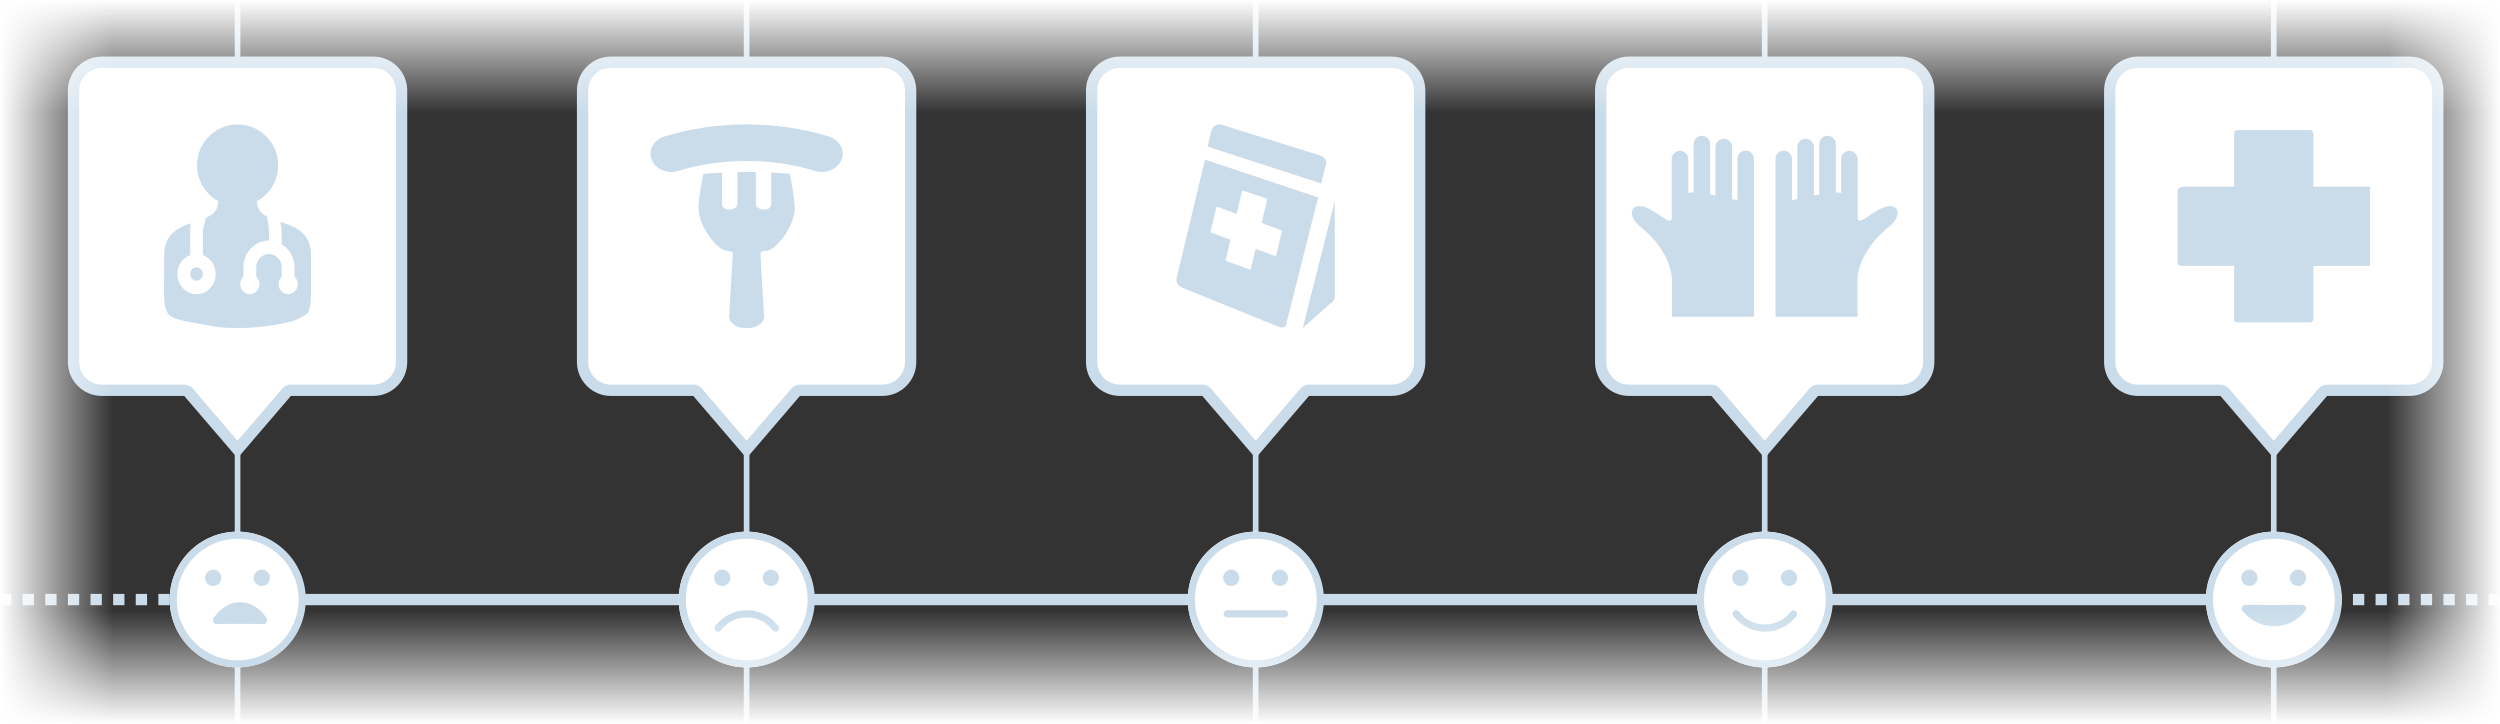
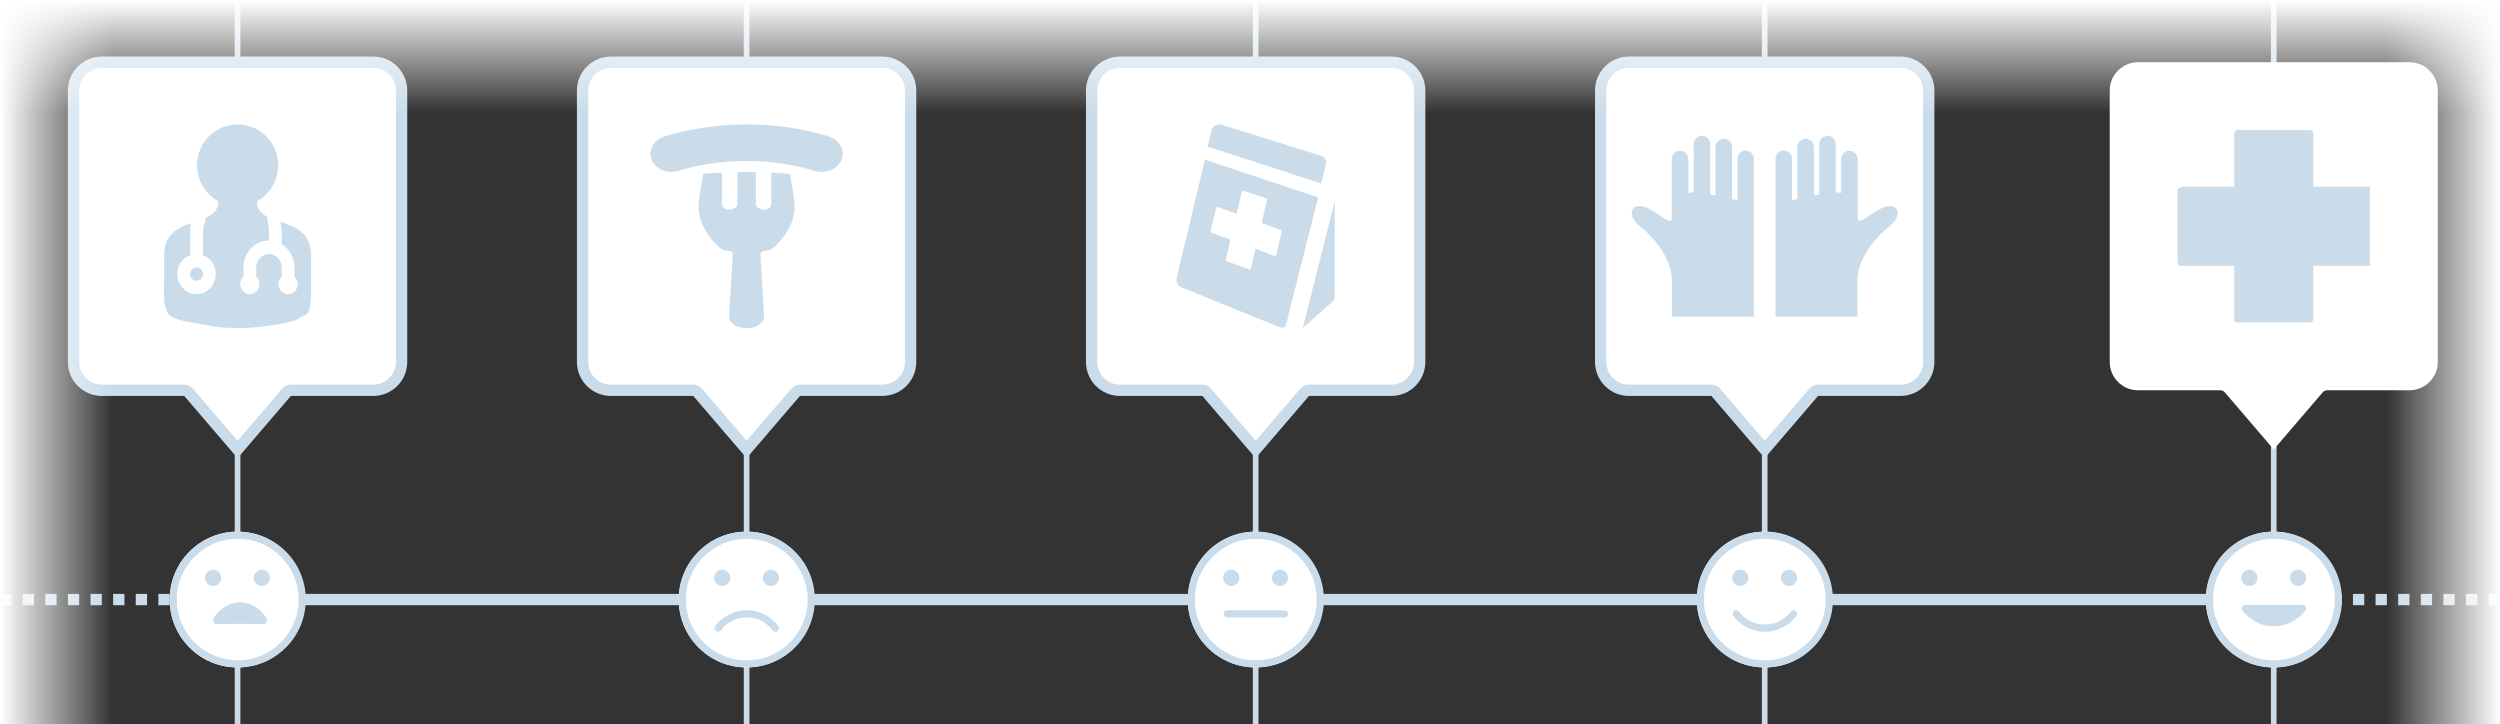
<svg xmlns="http://www.w3.org/2000/svg" width="442px" height="128px" viewBox="0 0 442 128" xml:space="preserve">
  <rect x="0" y="0" width="442" height="128" fill="#333333" stroke="none" />
  <rect x="36" y="105" fill-rule="evenodd" clip-rule="evenodd" fill="#CADCEA" width="370" height="2" />
  <line fill="none" stroke="#CADCEA" stroke-width="2" stroke-miterlimit="10" stroke-dasharray="2,2" x1="38" y1="106" x2="-2" y2="106" />
  <line fill="none" stroke="#CADCEA" stroke-width="2" stroke-miterlimit="10" stroke-dasharray="2,2" x1="442" y1="106" x2="402" y2="106" />
  <rect x="41.5" fill-rule="evenodd" clip-rule="evenodd" fill="#CADCEA" width="1" height="128" />
  <rect x="131.5" fill-rule="evenodd" clip-rule="evenodd" fill="#CADCEA" width="1" height="128" />
  <rect x="221.5" fill-rule="evenodd" clip-rule="evenodd" fill="#CADCEA" width="1" height="128" />
  <rect x="311.5" fill-rule="evenodd" clip-rule="evenodd" fill="#CADCEA" width="1" height="128" />
  <rect x="401.5" fill-rule="evenodd" clip-rule="evenodd" fill="#CADCEA" width="1" height="128" />
  <g>
    <g>
      <path fill-rule="evenodd" clip-rule="evenodd" fill="#FFFFFF" d="M393.331,69.349c-0.19-0.222-0.467-0.349-0.759-0.349H378    c-2.757,0-5-2.243-5-5V16c0-2.757,2.243-5,5-5h48c2.757,0,5,2.243,5,5v48c0,2.757-2.243,5-5,5h-14.571    c-0.292,0-0.569,0.127-0.759,0.349L402,79.463L393.331,69.349z" />
-       <path fill="#CADCEA" d="M426,12c2.206,0,4,1.794,4,4v48c0,2.206-1.794,4-4,4h-14.571c-0.584,0-1.139,0.255-1.519,0.698L402,77.927    l-7.91-9.229c-0.38-0.443-0.935-0.698-1.519-0.698H378c-2.206,0-4-1.794-4-4V16c0-2.206,1.794-4,4-4H426 M426,10h-48    c-3.31,0-6,2.69-6,6v48c0,3.31,2.69,6,6,6h14.571L402,81l9.429-11H426c3.31,0,6-2.69,6-6V16C432,12.69,429.31,10,426,10L426,10z" />
    </g>
    <path fill="#CADCEA" d="M418.85,33H409v-9.4c0-0.33-0.27-0.6-0.6-0.6h-12.8c-0.33,0-0.6,0.27-0.6,0.6V33h-8.88   c-0.33,0-1.12,0.27-1.12,0.6v12.8c0,0.33,0.27,0.6,0.6,0.6h9.4v9.57c0,0.33,0.27,0.43,0.6,0.43h12.8c0.33,0,0.6-0.27,0.6-0.6V47   h9.85c0.33,0,0.15-0.27,0.15-0.6V33.6C419,33.27,419.18,33,418.85,33z" />
  </g>
  <g>
    <g>
      <path fill-rule="evenodd" clip-rule="evenodd" fill="#FFFFFF" d="M213.331,69.349c-0.19-0.222-0.467-0.349-0.759-0.349H198    c-2.757,0-5-2.243-5-5V16c0-2.757,2.243-5,5-5h48c2.757,0,5,2.243,5,5v48c0,2.757-2.243,5-5,5h-14.571    c-0.292,0-0.569,0.127-0.759,0.349L222,79.463L213.331,69.349z" />
      <path fill="#CADCEA" d="M246,12c2.206,0,4,1.794,4,4v48c0,2.206-1.794,4-4,4h-14.571c-0.584,0-1.139,0.255-1.519,0.698L222,77.927    l-7.91-9.229c-0.38-0.443-0.935-0.698-1.519-0.698H198c-2.206,0-4-1.794-4-4V16c0-2.206,1.794-4,4-4H246 M246,10h-48    c-3.31,0-6,2.69-6,6v48c0,3.31,2.69,6,6,6h14.571L222,81l9.429-11H246c3.31,0,6-2.69,6-6V16C252,12.69,249.31,10,246,10L246,10z" />
    </g>
    <path fill-rule="evenodd" clip-rule="evenodd" fill="#CADCEA" d="M234.5,28.75v-0.03c-0.01-0.09-0.03-0.17-0.06-0.25l-0.03-0.08   l-0.08-0.18l-0.03-0.05c-0.04-0.07-0.08-0.13-0.13-0.19c-0.17-0.2-0.4-0.36-0.67-0.45l-17.49-5.46l-0.05-0.01l-0.05-0.02l-0.1-0.01   L215.68,22h-0.17l-0.11,0.01l-0.17,0.03l-0.1,0.03l-0.16,0.06l-0.09,0.05l-0.14,0.09l-0.09,0.07l-0.11,0.1l-0.09,0.1l-0.08,0.12   l-0.07,0.12l-0.06,0.14L214.2,23l-0.01,0.05l-0.02,0.05l-0.66,2.82l20.08,6.52L234.5,28.75z M213.04,28.22l-5.01,20.93v0.03   l-0.02,0.15L208,49.47l0.01,0.13l0.02,0.15l0.03,0.12l0.04,0.14l0.06,0.12l0.07,0.12l0.08,0.11l0.09,0.11l0.1,0.09l0.12,0.09   l0.11,0.07l0.14,0.07l0.03,0.02l17.18,6.98l0.06,0.02c0.15,0.05,0.31,0.09,0.47,0.09h0.02c0.13,0,0.25-0.02,0.38-0.06l0.12-0.04   l0.16-0.06l5.76-22.84L213.04,28.22z M226.55,40.72c0.07,0.02,0.1,0.09,0.09,0.15l-1.02,4.31c-0.01,0.04-0.04,0.07-0.07,0.08   c-0.03,0.02-0.07,0.03-0.11,0.01L221.98,44l-0.84,3.57c-0.01,0.04-0.04,0.07-0.07,0.08l-0.06,0.02l-0.05-0.01l-4.17-1.52   c-0.07-0.02-0.1-0.09-0.09-0.16l0.85-3.6l-3.44-1.26c-0.02,0-0.04-0.02-0.06-0.04c-0.02-0.03-0.04-0.07-0.03-0.11l1.02-4.31   c0.01-0.04,0.04-0.07,0.07-0.09c0.04-0.02,0.08-0.02,0.12,0l3.4,1.25l0.95-4.01v-0.04c0.03-0.06,0.1-0.09,0.17-0.07l4.2,1.4   c0.06,0.03,0.1,0.1,0.09,0.16l-0.99,4.17L226.55,40.72z M235.99,52.22V35.56L230.32,58l4.9-4.36   C235.75,53.37,236.05,52.81,235.99,52.22z" />
  </g>
  <g>
    <g>
      <path fill-rule="evenodd" clip-rule="evenodd" fill="#FFFFFF" d="M33.331,69.349C33.141,69.127,32.863,69,32.571,69H18    c-2.757,0-5-2.243-5-5V16c0-2.757,2.243-5,5-5h48c2.757,0,5,2.243,5,5v48c0,2.757-2.243,5-5,5H51.429    c-0.292,0-0.569,0.127-0.759,0.349L42,79.463L33.331,69.349z" />
      <path fill="#CADCEA" d="M66,12c2.206,0,4,1.794,4,4v48c0,2.206-1.794,4-4,4H51.429c-0.584,0-1.139,0.255-1.519,0.698L42,77.927    l-7.91-9.229C33.71,68.255,33.155,68,32.571,68H18c-2.206,0-4-1.794-4-4V16c0-2.206,1.794-4,4-4H66 M66,10H18c-3.31,0-6,2.69-6,6    v48c0,3.31,2.69,6,6,6h14.571L42,81l9.429-11H66c3.31,0,6-2.69,6-6V16C72,12.69,69.31,10,66,10L66,10z" />
    </g>
    <path fill-rule="evenodd" clip-rule="evenodd" fill="#CADCEA" d="M38.39,57.82c1.19,0.12,2.4,0.18,3.62,0.18   c3.2,0,6.87-0.47,9.67-1.22c0.99-0.26,1.86-0.92,2.57-1.25C54.8,55.28,55,53.02,55,51.61v-3.98v-1v-1.45c0-0.37-0.03-0.7-0.07-1.03   c-0.04-0.29-0.1-0.58-0.17-0.84c-0.22-0.75-0.57-1.35-1-1.84c-0.54-0.6-1.2-1.03-1.92-1.38c-0.72-0.35-1.49-0.61-2.25-0.86   l0.06,0.65c0.06,0.26,0.1,0.55,0.13,0.87l0.04,0.77v0.88l-0.01,0.79c0.7,0.42,1.24,0.99,1.65,1.73c0.41,0.73,0.61,1.51,0.61,2.35   v1.64c0.37,0.36,0.57,0.8,0.57,1.32c0,0.49-0.17,0.91-0.5,1.25c-0.33,0.35-0.73,0.52-1.2,0.52c-0.47,0-0.87-0.17-1.2-0.52   c-0.32-0.34-0.49-0.76-0.49-1.25c0-0.52,0.19-0.96,0.56-1.32v-1.64c0-0.64-0.22-1.2-0.67-1.66c-0.44-0.47-0.97-0.7-1.58-0.7   c-0.62,0-1.14,0.23-1.59,0.7c-0.45,0.46-0.67,1.02-0.67,1.66v1.64c0.37,0.36,0.56,0.8,0.56,1.32c0,0.49-0.16,0.91-0.49,1.25   c-0.33,0.35-0.73,0.52-1.2,0.52c-0.47,0-0.87-0.17-1.2-0.52c-0.33-0.34-0.49-0.76-0.49-1.25c0-0.52,0.19-0.96,0.56-1.32v-1.64   c0-1.3,0.44-2.42,1.32-3.34c0.89-0.93,1.95-1.39,3.2-1.39v-1.18c0-0.76-0.11-2.2-0.32-2.64l-0.02-0.41   c-1.06-0.56-1.79-1.33-1.79-2.73c1.4-0.76,2.52-1.98,3.16-3.46c0.36-0.83,0.56-1.73,0.58-2.69l0.02-0.2c0-0.88-0.16-1.71-0.44-2.48   C47.74,23.98,45.11,22,42.01,22c-1.32,0-2.56,0.37-3.62,1c-1.29,0.75-2.31,1.9-2.93,3.27c-0.4,0.91-0.63,1.9-0.63,2.96   c0,0.64,0.09,1.27,0.25,1.87c0.1,0.37,0.23,0.73,0.38,1.08c0.29,0.63,0.66,1.21,1.1,1.72c0.57,0.68,1.26,1.26,2.04,1.68   c0,1.18-0.53,1.91-1.32,2.45c-0.28,0.18-0.58,0.34-0.91,0.49c-0.09,0.43-0.16,0.84-0.28,1.18c-0.16,0.46-0.21,0.9-0.21,1.66v3.75   c0.67,0.24,1.21,0.68,1.63,1.29c0.42,0.62,0.62,1.3,0.62,2.05c0,0.99-0.32,1.83-0.98,2.51c-0.66,0.7-1.46,1.04-2.4,1.04   s-1.74-0.34-2.4-1.04c-0.66-0.68-0.99-1.52-0.99-2.51c0-0.75,0.21-1.43,0.62-2.05c0.41-0.61,0.95-1.05,1.64-1.29v-3.75   c-0.01-0.56,0.02-1.2,0.11-1.89c-0.4,0.14-0.8,0.28-1.19,0.45c-1.9,0.83-3.52,2.16-3.52,5.26v2.45c0,0-0.02,2.48-0.02,3.98   c0,1.49,0.06,2.98,0.77,3.92c0.48,0.64,1.83,0.97,2.77,1.23L38.39,57.82z M35.88,48.45c0-0.32-0.11-0.59-0.34-0.83   c-0.22-0.23-0.49-0.35-0.79-0.35c-0.31,0-0.57,0.12-0.79,0.35c-0.23,0.24-0.34,0.51-0.34,0.83c0,0.32,0.11,0.6,0.34,0.83   c0.22,0.24,0.48,0.35,0.79,0.35c0.3,0,0.57-0.11,0.79-0.35C35.77,49.05,35.88,48.77,35.88,48.45z" />
  </g>
  <g>
    <g>
      <path fill-rule="evenodd" clip-rule="evenodd" fill="#FFFFFF" d="M123.331,69.349c-0.19-0.222-0.467-0.349-0.759-0.349H108    c-2.757,0-5-2.243-5-5V16c0-2.757,2.243-5,5-5h48c2.757,0,5,2.243,5,5v48c0,2.757-2.243,5-5,5h-14.571    c-0.292,0-0.569,0.127-0.759,0.349L132,79.463L123.331,69.349z" />
      <path fill="#CADCEA" d="M156,12c2.206,0,4,1.794,4,4v48c0,2.206-1.794,4-4,4h-14.571c-0.584,0-1.139,0.255-1.519,0.698L132,77.927    l-7.91-9.229c-0.38-0.443-0.935-0.698-1.519-0.698H108c-2.206,0-4-1.794-4-4V16c0-2.206,1.794-4,4-4H156 M156,10h-48    c-3.31,0-6,2.69-6,6v48c0,3.31,2.69,6,6,6h14.571L132,81l9.429-11H156c3.31,0,6-2.69,6-6V16C162,12.69,159.31,10,156,10L156,10z" />
    </g>
    <path fill="#CADCEA" d="M136.35,30.52v5.49c0,0.7-0.5,1.04-1.28,1.04c-0.71,0-1.44-0.42-1.44-0.92v-5.71   c-0.54-0.01-1.08-0.02-1.62-0.02c-0.55,0-1.1,0.01-1.64,0.02v5.71c0,0.5-0.73,0.92-1.44,0.92c-0.78,0-1.28-0.34-1.28-1.04v-5.49   c-1.11,0.05-2.21,0.12-3.29,0.22c-0.4,1.94-0.82,4.36-0.86,5.93c-0.06,2.85,2.41,6.29,4.08,7.36c0.94,0.6,1.97,0,1.97,0.99   l-0.64,10.89c-0.01,0.55,0.28,1.08,0.82,1.48c0.54,0.39,1.27,0.61,2.04,0.61h0.46c0.77,0,1.5-0.22,2.04-0.61   c0.54-0.4,0.83-0.93,0.82-1.48l-0.64-10.89c0-0.99,1.03-0.39,1.97-0.99c1.67-1.07,4.14-4.51,4.08-7.36   c-0.04-1.57-0.46-3.99-0.86-5.93C138.56,30.64,137.46,30.57,136.35,30.52z" />
    <path fill="#CADCEA" d="M146.53,24.13C142.09,22.76,137.17,22,132,22s-10.09,0.76-14.53,2.13c-1.93,0.6-2.94,2.45-2.25,4.13   c0.69,1.68,2.82,2.55,4.76,1.95c3.61-1.12,7.69-1.75,12.02-1.75s8.41,0.63,12.02,1.75c1.94,0.6,4.07-0.27,4.76-1.95   C149.47,26.58,148.46,24.73,146.53,24.13z" />
  </g>
  <g>
    <g>
      <path fill-rule="evenodd" clip-rule="evenodd" fill="#FFFFFF" d="M303.331,69.349c-0.19-0.222-0.467-0.349-0.759-0.349H288    c-2.757,0-5-2.243-5-5V16c0-2.757,2.243-5,5-5h48c2.757,0,5,2.243,5,5v48c0,2.757-2.243,5-5,5h-14.571    c-0.292,0-0.569,0.127-0.759,0.349L312,79.463L303.331,69.349z" />
      <path fill="#CADCEA" d="M336,12c2.206,0,4,1.794,4,4v48c0,2.206-1.794,4-4,4h-14.571c-0.584,0-1.139,0.255-1.519,0.698L312,77.927    l-7.91-9.229c-0.38-0.443-0.935-0.698-1.519-0.698H288c-2.206,0-4-1.794-4-4V16c0-2.206,1.794-4,4-4H336 M336,10h-48    c-3.31,0-6,2.69-6,6v48c0,3.31,2.69,6,6,6h14.571L312,81l9.429-11H336c3.31,0,6-2.69,6-6V16C342,12.69,339.31,10,336,10L336,10z" />
    </g>
    <g>
      <path fill="#CADCEA" d="M308.63,26.62c-0.81,0-1.46,0.66-1.46,1.48v7.3c-0.3-0.07-0.61-0.14-0.94-0.21v-9.18    c0-0.82-0.66-1.48-1.47-1.48c-0.81,0-1.46,0.66-1.46,1.48v8.57l-0.94-0.2v-8.9c0-0.82-0.66-1.48-1.46-1.48    c-0.82,0-1.47,0.66-1.47,1.48v8.54c-0.33,0-0.64,0.03-0.94,0.08v-5.97c0-0.81-0.66-1.47-1.46-1.47c-0.81,0-1.47,0.66-1.47,1.47    v10.5c-0.17,1.43-2.72-1.46-4.95-2.08c-2.37-0.65-2.96,1.62-0.65,3.48c3.92,3.14,5.64,6.89,5.64,9.5V56h14.49V28.1    C310.09,27.28,309.44,26.62,308.63,26.62z" />
    </g>
    <g>
      <path fill="#CADCEA" d="M315.37,26.62c0.81,0,1.46,0.66,1.46,1.48v7.3c0.3-0.07,0.61-0.14,0.94-0.21v-9.18    c0-0.82,0.66-1.48,1.47-1.48c0.81,0,1.46,0.66,1.46,1.48v8.57l0.94-0.2v-8.9c0-0.82,0.66-1.48,1.46-1.48    c0.82,0,1.47,0.66,1.47,1.48v8.54c0.33,0,0.64,0.03,0.94,0.08v-5.97c0-0.81,0.66-1.47,1.46-1.47c0.81,0,1.47,0.66,1.47,1.47v10.5    c0.17,1.43,2.72-1.46,4.95-2.08c2.37-0.65,2.96,1.62,0.65,3.48c-3.92,3.14-5.64,6.89-5.64,9.5V56h-14.49V28.1    C313.91,27.28,314.56,26.62,315.37,26.62z" />
    </g>
  </g>
  <g>
    <path fill-rule="evenodd" clip-rule="evenodd" fill="#FFFFFF" d="M390,106c0-6.63,5.36-12,11.96-12c6.61,0,11.97,5.37,11.97,12   s-5.36,12-11.97,12C395.36,118,390,112.63,390,106z" />
    <path fill-rule="evenodd" clip-rule="evenodd" fill="#CADCEA" d="M406.51,109.09c0.41-0.34,0.77-0.72,1.09-1.14   c0.1-0.14,0.14-0.29,0.12-0.47c-0.03-0.17-0.11-0.31-0.25-0.42c-0.14-0.1-0.29-0.14-0.47-0.12c-0.17,0.03-9.94,0-10.04,0   c-0.07,0-0.13,0.01-0.2,0.03c-0.06,0.02-0.12,0.05-0.18,0.09c-0.14,0.11-0.22,0.25-0.25,0.42c-0.02,0.18,0.02,0.33,0.12,0.47   c0.32,0.42,0.69,0.8,1.1,1.14c0.4,0.34,0.85,0.64,1.31,0.87c0.5,0.26,1.01,0.45,1.54,0.58c0.52,0.12,1.07,0.19,1.63,0.19   c0.55,0,1.1-0.07,1.63-0.19c0.53-0.13,1.04-0.32,1.53-0.58C405.67,109.73,406.1,109.43,406.51,109.09z" />
    <path fill-rule="evenodd" clip-rule="evenodd" fill="#CADCEA" d="M396.25,102.16c0-0.8,0.64-1.44,1.44-1.44   c0.79,0,1.43,0.64,1.43,1.44c0,0.8-0.64,1.44-1.43,1.44C396.89,103.6,396.25,102.96,396.25,102.16z" />
    <path fill-rule="evenodd" clip-rule="evenodd" fill="#CADCEA" d="M404.86,102.16c0-0.8,0.65-1.44,1.44-1.44s1.43,0.64,1.43,1.44   c0,0.8-0.64,1.44-1.43,1.44S404.86,102.96,404.86,102.16z" />
    <path fill-rule="evenodd" clip-rule="evenodd" fill="#CADCEA" d="M411.94,101.83c-0.56-1.3-1.33-2.44-2.3-3.42   c-0.97-0.97-2.12-1.74-3.42-2.31c-1.31-0.56-2.71-0.84-4.19-0.84s-2.88,0.28-4.18,0.84c-1.31,0.57-2.45,1.34-3.43,2.31   c-0.98,0.98-1.75,2.12-2.31,3.42c-0.57,1.3-0.85,2.7-0.85,4.18c0,1.48,0.28,2.87,0.85,4.17c0.56,1.31,1.33,2.45,2.31,3.42   c0.98,0.97,2.12,1.74,3.43,2.3c1.3,0.56,2.7,0.84,4.18,0.84s2.88-0.28,4.19-0.84c1.3-0.56,2.45-1.33,3.42-2.3   c0.97-0.97,1.74-2.11,2.3-3.42c0.57-1.3,0.85-2.69,0.85-4.17C412.79,104.53,412.51,103.13,411.94,101.83z M413.83,108.36   c-0.16,0.78-0.38,1.52-0.68,2.24c-0.3,0.71-0.66,1.4-1.1,2.06c-0.44,0.66-0.94,1.26-1.51,1.82c-0.57,0.57-1.18,1.08-1.84,1.52   c-0.65,0.43-1.34,0.81-2.06,1.1c-0.72,0.3-1.47,0.52-2.25,0.68c-0.77,0.14-1.56,0.22-2.36,0.22c-0.81,0-1.6-0.08-2.37-0.22   c-0.77-0.16-1.51-0.38-2.24-0.68c-0.72-0.29-1.41-0.67-2.06-1.1c-0.66-0.44-1.27-0.95-1.84-1.52c-0.57-0.56-1.07-1.16-1.51-1.82   c-0.43-0.66-0.8-1.35-1.1-2.06c-0.31-0.72-0.53-1.46-0.68-2.24c-0.16-0.77-0.23-1.56-0.23-2.35c0-0.81,0.07-1.6,0.23-2.37   c0.15-0.77,0.37-1.51,0.68-2.23c0.3-0.72,0.67-1.41,1.1-2.06c0.44-0.66,0.94-1.27,1.51-1.83c0.57-0.57,1.18-1.07,1.84-1.51   c0.65-0.44,1.34-0.8,2.06-1.1c0.73-0.3,1.47-0.53,2.24-0.68c0.77-0.16,1.56-0.23,2.37-0.23c0.8,0,1.59,0.07,2.36,0.23   c0.78,0.15,1.53,0.38,2.25,0.68c0.72,0.3,1.41,0.66,2.06,1.1c0.66,0.44,1.27,0.94,1.84,1.51c0.57,0.56,1.07,1.17,1.51,1.83   c0.44,0.65,0.8,1.34,1.1,2.06c0.3,0.72,0.52,1.46,0.68,2.23c0.15,0.77,0.23,1.56,0.23,2.37   C414.06,106.8,413.98,107.59,413.83,108.36z" />
  </g>
  <g>
    <path fill-rule="evenodd" clip-rule="evenodd" fill="#FFFFFF" d="M300,106c0-6.63,5.36-12,11.96-12c6.61,0,11.97,5.37,11.97,12   s-5.36,12-11.97,12C305.36,118,300,112.63,300,106z" />
    <path fill-rule="evenodd" clip-rule="evenodd" fill="#CADCEA" d="M321.94,101.83c-0.56-1.3-1.33-2.44-2.3-3.42   c-0.97-0.97-2.12-1.74-3.42-2.31c-1.31-0.56-2.71-0.84-4.19-0.84s-2.88,0.28-4.18,0.84c-1.31,0.57-2.45,1.34-3.43,2.31   c-0.98,0.98-1.75,2.12-2.31,3.42c-0.57,1.3-0.85,2.7-0.85,4.18c0,1.48,0.28,2.87,0.85,4.17c0.56,1.31,1.33,2.45,2.31,3.42   c0.98,0.97,2.12,1.74,3.43,2.3c1.3,0.56,2.7,0.84,4.18,0.84s2.88-0.28,4.19-0.84c1.3-0.56,2.45-1.33,3.42-2.3   c0.97-0.97,1.74-2.11,2.3-3.42c0.57-1.3,0.85-2.69,0.85-4.17C322.79,104.53,322.51,103.13,321.94,101.83z M323.83,108.36   c-0.16,0.78-0.38,1.52-0.68,2.24c-0.3,0.71-0.66,1.4-1.1,2.06c-0.44,0.66-0.94,1.26-1.51,1.82c-0.57,0.57-1.18,1.08-1.84,1.52   c-0.65,0.43-1.34,0.81-2.06,1.1c-0.72,0.3-1.47,0.52-2.25,0.68c-0.77,0.14-1.56,0.22-2.36,0.22c-0.81,0-1.6-0.08-2.37-0.22   c-0.77-0.16-1.51-0.38-2.24-0.68c-0.72-0.29-1.41-0.67-2.06-1.1c-0.66-0.44-1.27-0.95-1.84-1.52c-0.57-0.56-1.07-1.16-1.51-1.82   c-0.43-0.66-0.8-1.35-1.1-2.06c-0.31-0.72-0.53-1.46-0.68-2.24c-0.16-0.77-0.23-1.56-0.23-2.35c0-0.81,0.07-1.6,0.23-2.37   c0.15-0.77,0.37-1.51,0.68-2.23c0.3-0.72,0.67-1.41,1.1-2.06c0.44-0.66,0.94-1.27,1.51-1.83c0.57-0.57,1.18-1.07,1.84-1.51   c0.65-0.44,1.34-0.8,2.06-1.1c0.73-0.3,1.47-0.53,2.24-0.68c0.77-0.16,1.56-0.23,2.37-0.23c0.8,0,1.59,0.07,2.36,0.23   c0.78,0.15,1.53,0.38,2.25,0.68c0.72,0.3,1.41,0.66,2.06,1.1c0.66,0.44,1.27,0.94,1.84,1.51c0.57,0.56,1.07,1.17,1.51,1.83   c0.44,0.65,0.8,1.34,1.1,2.06c0.3,0.72,0.52,1.46,0.68,2.23c0.15,0.77,0.23,1.56,0.23,2.37   C324.06,106.8,323.98,107.59,323.83,108.36z" />
    <path fill-rule="evenodd" clip-rule="evenodd" fill="#CADCEA" d="M316.51,110.05c0.41-0.34,0.77-0.72,1.09-1.14   c0.1-0.14,0.14-0.29,0.12-0.47c-0.03-0.17-0.11-0.31-0.25-0.42c-0.14-0.1-0.29-0.14-0.47-0.12c-0.17,0.03-0.31,0.11-0.41,0.25   c-0.27,0.36-0.57,0.68-0.92,0.97c-0.34,0.28-0.7,0.52-1.09,0.71s-0.8,0.34-1.22,0.44c-0.43,0.1-0.88,0.14-1.33,0.14   c-0.45,0-0.89-0.04-1.32-0.14s-0.84-0.25-1.23-0.44c-0.4-0.19-0.76-0.43-1.1-0.71c-0.33-0.29-0.64-0.61-0.91-0.97   c-0.06-0.09-0.13-0.15-0.23-0.19c-0.09-0.04-0.18-0.06-0.28-0.06c-0.07,0-0.13,0.01-0.2,0.03c-0.06,0.02-0.12,0.05-0.18,0.09   c-0.14,0.11-0.22,0.25-0.25,0.42c-0.02,0.18,0.02,0.33,0.12,0.47c0.32,0.42,0.69,0.8,1.1,1.14c0.4,0.34,0.85,0.64,1.31,0.87   c0.5,0.26,1.01,0.45,1.54,0.58c0.52,0.12,1.07,0.19,1.63,0.19c0.55,0,1.1-0.07,1.63-0.19c0.53-0.13,1.04-0.32,1.53-0.58   C315.67,110.69,316.1,110.39,316.51,110.05z" />
    <path fill-rule="evenodd" clip-rule="evenodd" fill="#CADCEA" d="M306.25,102.16c0-0.8,0.64-1.44,1.44-1.44   c0.79,0,1.43,0.64,1.43,1.44c0,0.8-0.64,1.44-1.43,1.44C306.89,103.6,306.25,102.96,306.25,102.16z" />
    <path fill-rule="evenodd" clip-rule="evenodd" fill="#CADCEA" d="M314.86,102.16c0-0.8,0.65-1.44,1.44-1.44s1.43,0.64,1.43,1.44   c0,0.8-0.64,1.44-1.43,1.44S314.86,102.96,314.86,102.16z" />
  </g>
  <g>
    <path fill-rule="evenodd" clip-rule="evenodd" fill="#FFFFFF" d="M210,106c0-6.63,5.36-12,11.96-12c6.61,0,11.96,5.37,11.96,12   s-5.35,12-11.96,12C215.36,118,210,112.63,210,106z" />
    <path fill-rule="evenodd" clip-rule="evenodd" fill="#CADCEA" d="M227.09,109.17h-10.13c-0.17,0-0.32-0.07-0.44-0.19   c-0.13-0.12-0.19-0.27-0.19-0.46c0-0.17,0.06-0.32,0.19-0.44c0.12-0.12,0.27-0.19,0.44-0.19h10.13c0.18,0,0.34,0.07,0.46,0.19   c0.12,0.12,0.19,0.27,0.19,0.44c0,0.19-0.07,0.34-0.19,0.46C227.43,109.1,227.27,109.17,227.09,109.17z M231.94,101.83   c-0.56-1.3-1.33-2.44-2.3-3.42c-0.97-0.97-2.11-1.74-3.42-2.31c-1.31-0.56-2.7-0.84-4.19-0.84c-1.48,0-2.87,0.28-4.18,0.84   c-1.31,0.57-2.45,1.34-3.43,2.31c-0.97,0.98-1.75,2.12-2.31,3.42c-0.57,1.3-0.85,2.7-0.85,4.18c0,1.48,0.28,2.87,0.85,4.17   c0.56,1.31,1.34,2.45,2.31,3.42c0.98,0.97,2.12,1.74,3.43,2.3s2.7,0.84,4.18,0.84c1.49,0,2.88-0.28,4.19-0.84   c1.31-0.56,2.45-1.33,3.42-2.3c0.97-0.97,1.74-2.11,2.3-3.42c0.57-1.3,0.85-2.69,0.85-4.17   C232.79,104.53,232.51,103.13,231.94,101.83z M233.83,108.36c-0.16,0.78-0.38,1.52-0.68,2.24c-0.3,0.71-0.66,1.4-1.1,2.06   c-0.44,0.66-0.94,1.26-1.51,1.82c-0.57,0.57-1.18,1.08-1.83,1.52c-0.66,0.43-1.35,0.81-2.07,1.1c-0.72,0.3-1.47,0.52-2.25,0.68   c-0.77,0.14-1.56,0.22-2.36,0.22c-0.81,0-1.59-0.08-2.37-0.22c-0.77-0.16-1.51-0.38-2.23-0.68c-0.72-0.29-1.41-0.67-2.07-1.1   c-0.66-0.44-1.26-0.95-1.84-1.52c-0.56-0.56-1.07-1.16-1.51-1.82c-0.43-0.66-0.8-1.35-1.1-2.06c-0.3-0.72-0.53-1.46-0.68-2.24   c-0.16-0.77-0.23-1.56-0.23-2.35c0-0.81,0.07-1.6,0.23-2.37c0.15-0.77,0.38-1.51,0.68-2.23c0.3-0.72,0.67-1.41,1.1-2.06   c0.44-0.66,0.95-1.27,1.51-1.83c0.58-0.57,1.18-1.07,1.84-1.51c0.66-0.44,1.35-0.8,2.07-1.1c0.72-0.3,1.46-0.53,2.23-0.68   c0.78-0.16,1.56-0.23,2.37-0.23c0.8,0,1.59,0.07,2.36,0.23c0.78,0.15,1.53,0.38,2.25,0.68c0.72,0.3,1.41,0.66,2.07,1.1   c0.65,0.44,1.26,0.94,1.83,1.51c0.57,0.56,1.07,1.17,1.51,1.83c0.44,0.65,0.8,1.34,1.1,2.06c0.3,0.72,0.52,1.46,0.68,2.23   s0.24,1.56,0.24,2.37C234.07,106.8,233.99,107.59,233.83,108.36z" />
    <path fill-rule="evenodd" clip-rule="evenodd" fill="#CADCEA" d="M216.25,102.16c0-0.8,0.64-1.44,1.44-1.44   c0.79,0,1.43,0.64,1.43,1.44c0,0.8-0.64,1.44-1.43,1.44C216.89,103.6,216.25,102.96,216.25,102.16z" />
    <path fill-rule="evenodd" clip-rule="evenodd" fill="#CADCEA" d="M224.86,102.16c0-0.8,0.65-1.44,1.44-1.44s1.43,0.64,1.43,1.44   c0,0.8-0.64,1.44-1.43,1.44S224.86,102.96,224.86,102.16z" />
  </g>
  <g>
    <path fill-rule="evenodd" clip-rule="evenodd" fill="#FFFFFF" d="M120,106c0-6.63,5.36-12,11.96-12c6.61,0,11.97,5.37,11.97,12   s-5.36,12-11.97,12C125.36,118,120,112.63,120,106z" />
    <path fill-rule="evenodd" clip-rule="evenodd" fill="#CADCEA" d="M136.51,109.53c0.41,0.34,0.77,0.72,1.09,1.14   c0.1,0.14,0.14,0.3,0.12,0.47c-0.03,0.17-0.11,0.31-0.25,0.42c-0.14,0.1-0.29,0.15-0.47,0.12c-0.17-0.02-0.31-0.1-0.41-0.24   c-0.27-0.37-0.57-0.69-0.92-0.97c-0.34-0.29-0.7-0.52-1.09-0.72c-0.39-0.19-0.8-0.34-1.22-0.44c-0.43-0.1-0.88-0.14-1.33-0.14   c-0.45,0-0.89,0.04-1.32,0.14s-0.84,0.25-1.23,0.44c-0.4,0.2-0.76,0.43-1.1,0.72c-0.33,0.28-0.64,0.6-0.91,0.97   c-0.06,0.08-0.13,0.14-0.23,0.18c-0.09,0.04-0.18,0.06-0.28,0.06c-0.07,0-0.13-0.01-0.2-0.03c-0.06-0.02-0.12-0.05-0.18-0.09   c-0.14-0.11-0.22-0.25-0.25-0.42c-0.02-0.17,0.02-0.33,0.12-0.47c0.32-0.42,0.69-0.8,1.1-1.14c0.4-0.34,0.85-0.63,1.31-0.87   c0.5-0.25,1.01-0.45,1.54-0.57c0.52-0.13,1.07-0.2,1.63-0.2c0.55,0,1.1,0.07,1.63,0.2c0.53,0.12,1.04,0.32,1.53,0.57   C135.67,108.9,136.1,109.19,136.51,109.53z M141.94,101.83c-0.56-1.3-1.33-2.44-2.3-3.42c-0.97-0.97-2.12-1.74-3.42-2.31   c-1.31-0.56-2.71-0.84-4.19-0.84s-2.88,0.28-4.18,0.84c-1.31,0.57-2.45,1.34-3.43,2.31c-0.98,0.98-1.75,2.12-2.31,3.42   c-0.57,1.3-0.85,2.7-0.85,4.18c0,1.48,0.28,2.87,0.85,4.17c0.56,1.31,1.33,2.45,2.31,3.42c0.98,0.97,2.12,1.74,3.43,2.3   c1.3,0.56,2.7,0.84,4.18,0.84s2.88-0.28,4.19-0.84c1.3-0.56,2.45-1.33,3.42-2.3c0.97-0.97,1.74-2.11,2.3-3.42   c0.57-1.3,0.85-2.69,0.85-4.17C142.79,104.53,142.51,103.13,141.94,101.83z M143.83,108.36c-0.16,0.78-0.38,1.52-0.68,2.24   c-0.3,0.71-0.66,1.4-1.1,2.06c-0.44,0.66-0.94,1.26-1.51,1.82c-0.57,0.57-1.18,1.08-1.84,1.52c-0.65,0.43-1.34,0.81-2.06,1.1   c-0.72,0.3-1.47,0.52-2.25,0.68c-0.77,0.14-1.56,0.22-2.36,0.22c-0.81,0-1.6-0.08-2.37-0.22c-0.77-0.16-1.51-0.38-2.24-0.68   c-0.72-0.29-1.41-0.67-2.06-1.1c-0.66-0.44-1.27-0.95-1.84-1.52c-0.57-0.56-1.07-1.16-1.51-1.82c-0.43-0.66-0.8-1.35-1.1-2.06   c-0.31-0.72-0.53-1.46-0.68-2.24c-0.15-0.77-0.23-1.56-0.23-2.35c0-0.81,0.08-1.6,0.23-2.37s0.37-1.51,0.68-2.23   c0.3-0.72,0.67-1.41,1.1-2.06c0.44-0.66,0.94-1.27,1.51-1.83c0.57-0.57,1.18-1.07,1.84-1.51c0.65-0.44,1.34-0.8,2.06-1.1   c0.73-0.3,1.47-0.53,2.24-0.68c0.77-0.16,1.56-0.23,2.37-0.23c0.8,0,1.59,0.07,2.36,0.23c0.78,0.15,1.53,0.38,2.25,0.68   c0.72,0.3,1.41,0.66,2.06,1.1c0.66,0.44,1.27,0.94,1.84,1.51c0.57,0.56,1.07,1.17,1.51,1.83c0.44,0.65,0.8,1.34,1.1,2.06   c0.3,0.72,0.52,1.46,0.68,2.23c0.15,0.77,0.23,1.56,0.23,2.37C144.06,106.8,143.98,107.59,143.83,108.36z" />
    <path fill-rule="evenodd" clip-rule="evenodd" fill="#CADCEA" d="M126.25,102.16c0-0.8,0.64-1.44,1.44-1.44   c0.79,0,1.43,0.64,1.43,1.44c0,0.8-0.64,1.44-1.43,1.44C126.89,103.6,126.25,102.96,126.25,102.16z" />
    <path fill-rule="evenodd" clip-rule="evenodd" fill="#CADCEA" d="M134.86,102.16c0-0.8,0.65-1.44,1.44-1.44s1.43,0.64,1.43,1.44   c0,0.8-0.64,1.44-1.43,1.44S134.86,102.96,134.86,102.16z" />
  </g>
  <g>
    <linearGradient id="SVGID_1_" gradientUnits="userSpaceOnUse" x1="221" y1="20" x2="221" y2="0">
      <stop offset="0" style="stop-color:#FFFFFF;stop-opacity:0" />
      <stop offset="1" style="stop-color:#FFFFFF" />
    </linearGradient>
    <rect fill-rule="evenodd" clip-rule="evenodd" fill="url(#SVGID_1_)" width="442" height="20" />
    <linearGradient id="SVGID_2_" gradientUnits="userSpaceOnUse" x1="0" y1="64" x2="20" y2="64">
      <stop offset="0" style="stop-color:#FFFFFF" />
      <stop offset="1" style="stop-color:#FFFFFF;stop-opacity:0" />
    </linearGradient>
    <rect fill-rule="evenodd" clip-rule="evenodd" fill="url(#SVGID_2_)" width="20" height="128" />
    <linearGradient id="SVGID_3_" gradientUnits="userSpaceOnUse" x1="422" y1="64" x2="442" y2="64">
      <stop offset="0" style="stop-color:#FFFFFF;stop-opacity:0" />
      <stop offset="1" style="stop-color:#FFFFFF" />
    </linearGradient>
    <rect x="422" fill-rule="evenodd" clip-rule="evenodd" fill="url(#SVGID_3_)" width="20" height="128" />
    <linearGradient id="SVGID_4_" gradientUnits="userSpaceOnUse" x1="221" y1="128" x2="221" y2="108">
      <stop offset="0" style="stop-color:#FFFFFF" />
      <stop offset="1" style="stop-color:#FFFFFF;stop-opacity:0" />
    </linearGradient>
-     <rect y="108" fill-rule="evenodd" clip-rule="evenodd" fill="url(#SVGID_4_)" width="442" height="20" />
  </g>
  <g>
    <path fill-rule="evenodd" clip-rule="evenodd" fill="#FFFFFF" d="M30,106c0-6.63,5.36-12,11.96-12c6.61,0,11.97,5.37,11.97,12   s-5.36,12-11.97,12C35.36,118,30,112.63,30,106z" />
    <path fill-rule="evenodd" clip-rule="evenodd" fill="#CADCEA" d="M51.94,101.83c-0.56-1.3-1.33-2.44-2.3-3.42   c-0.97-0.97-2.12-1.74-3.42-2.31c-1.31-0.56-2.71-0.84-4.19-0.84s-2.88,0.28-4.18,0.84c-1.31,0.57-2.45,1.34-3.43,2.31   c-0.98,0.98-1.75,2.12-2.31,3.42c-0.57,1.3-0.85,2.7-0.85,4.18c0,1.48,0.28,2.87,0.85,4.17c0.56,1.31,1.33,2.45,2.31,3.42   c0.98,0.97,2.12,1.74,3.43,2.3c1.3,0.56,2.7,0.84,4.18,0.84s2.88-0.28,4.19-0.84c1.3-0.56,2.45-1.33,3.42-2.3   c0.97-0.97,1.74-2.11,2.3-3.42c0.57-1.3,0.85-2.69,0.85-4.17C52.79,104.53,52.51,103.13,51.94,101.83z M53.83,108.36   c-0.16,0.78-0.38,1.52-0.68,2.24c-0.3,0.71-0.66,1.4-1.1,2.06c-0.44,0.66-0.94,1.26-1.51,1.82c-0.57,0.57-1.18,1.08-1.84,1.52   c-0.65,0.43-1.34,0.81-2.06,1.1c-0.72,0.3-1.47,0.52-2.25,0.68c-0.77,0.14-1.56,0.22-2.36,0.22c-0.81,0-1.6-0.08-2.37-0.22   c-0.77-0.16-1.51-0.38-2.24-0.68c-0.72-0.29-1.41-0.67-2.06-1.1c-0.66-0.44-1.27-0.95-1.84-1.52c-0.57-0.56-1.07-1.16-1.51-1.82   c-0.43-0.66-0.8-1.35-1.1-2.06c-0.31-0.72-0.53-1.46-0.68-2.24c-0.16-0.77-0.23-1.56-0.23-2.35c0-0.81,0.07-1.6,0.23-2.37   c0.15-0.77,0.37-1.51,0.68-2.23c0.3-0.72,0.67-1.41,1.1-2.06c0.44-0.66,0.94-1.27,1.51-1.83c0.57-0.57,1.18-1.07,1.84-1.51   c0.65-0.44,1.34-0.8,2.06-1.1c0.73-0.3,1.47-0.53,2.24-0.68c0.77-0.16,1.56-0.23,2.37-0.23c0.8,0,1.59,0.07,2.36,0.23   c0.78,0.15,1.53,0.38,2.25,0.68c0.72,0.3,1.41,0.66,2.06,1.1c0.66,0.44,1.27,0.94,1.84,1.51c0.57,0.56,1.07,1.17,1.51,1.83   c0.44,0.65,0.8,1.34,1.1,2.06c0.3,0.72,0.52,1.46,0.68,2.23c0.15,0.77,0.23,1.56,0.23,2.37C54.06,106.8,53.98,107.59,53.83,108.36z   " />
    <path fill-rule="evenodd" clip-rule="evenodd" fill="#CADCEA" d="M46.21,108.14c0.34,0.34,0.64,0.72,0.91,1.15   c0.09,0.14,0.12,0.3,0.1,0.48c-0.02,0.17-0.09,0.31-0.21,0.42c-0.12,0.11-0.25,0.15-0.39,0.12c-0.15-0.02-8.35,0-8.43,0   c-0.06,0-0.11-0.01-0.17-0.03c-0.05-0.02-0.1-0.05-0.15-0.09c-0.12-0.11-0.19-0.25-0.21-0.42c-0.02-0.18,0.02-0.34,0.1-0.48   c0.27-0.43,0.58-0.81,0.92-1.15c0.34-0.35,0.71-0.64,1.11-0.88c0.41-0.26,0.84-0.46,1.29-0.59c0.44-0.12,0.9-0.19,1.36-0.19   c0.47,0,0.93,0.07,1.37,0.19c0.45,0.13,0.88,0.33,1.29,0.59C45.5,107.5,45.87,107.79,46.21,108.14z" />
    <path fill-rule="evenodd" clip-rule="evenodd" fill="#CADCEA" d="M36.25,102.16c0-0.8,0.64-1.44,1.44-1.44   c0.79,0,1.43,0.64,1.43,1.44c0,0.8-0.64,1.44-1.43,1.44C36.89,103.6,36.25,102.96,36.25,102.16z" />
    <path fill-rule="evenodd" clip-rule="evenodd" fill="#CADCEA" d="M44.86,102.16c0-0.8,0.65-1.44,1.44-1.44s1.43,0.64,1.43,1.44   c0,0.8-0.64,1.44-1.43,1.44S44.86,102.96,44.86,102.16z" />
  </g>
</svg>